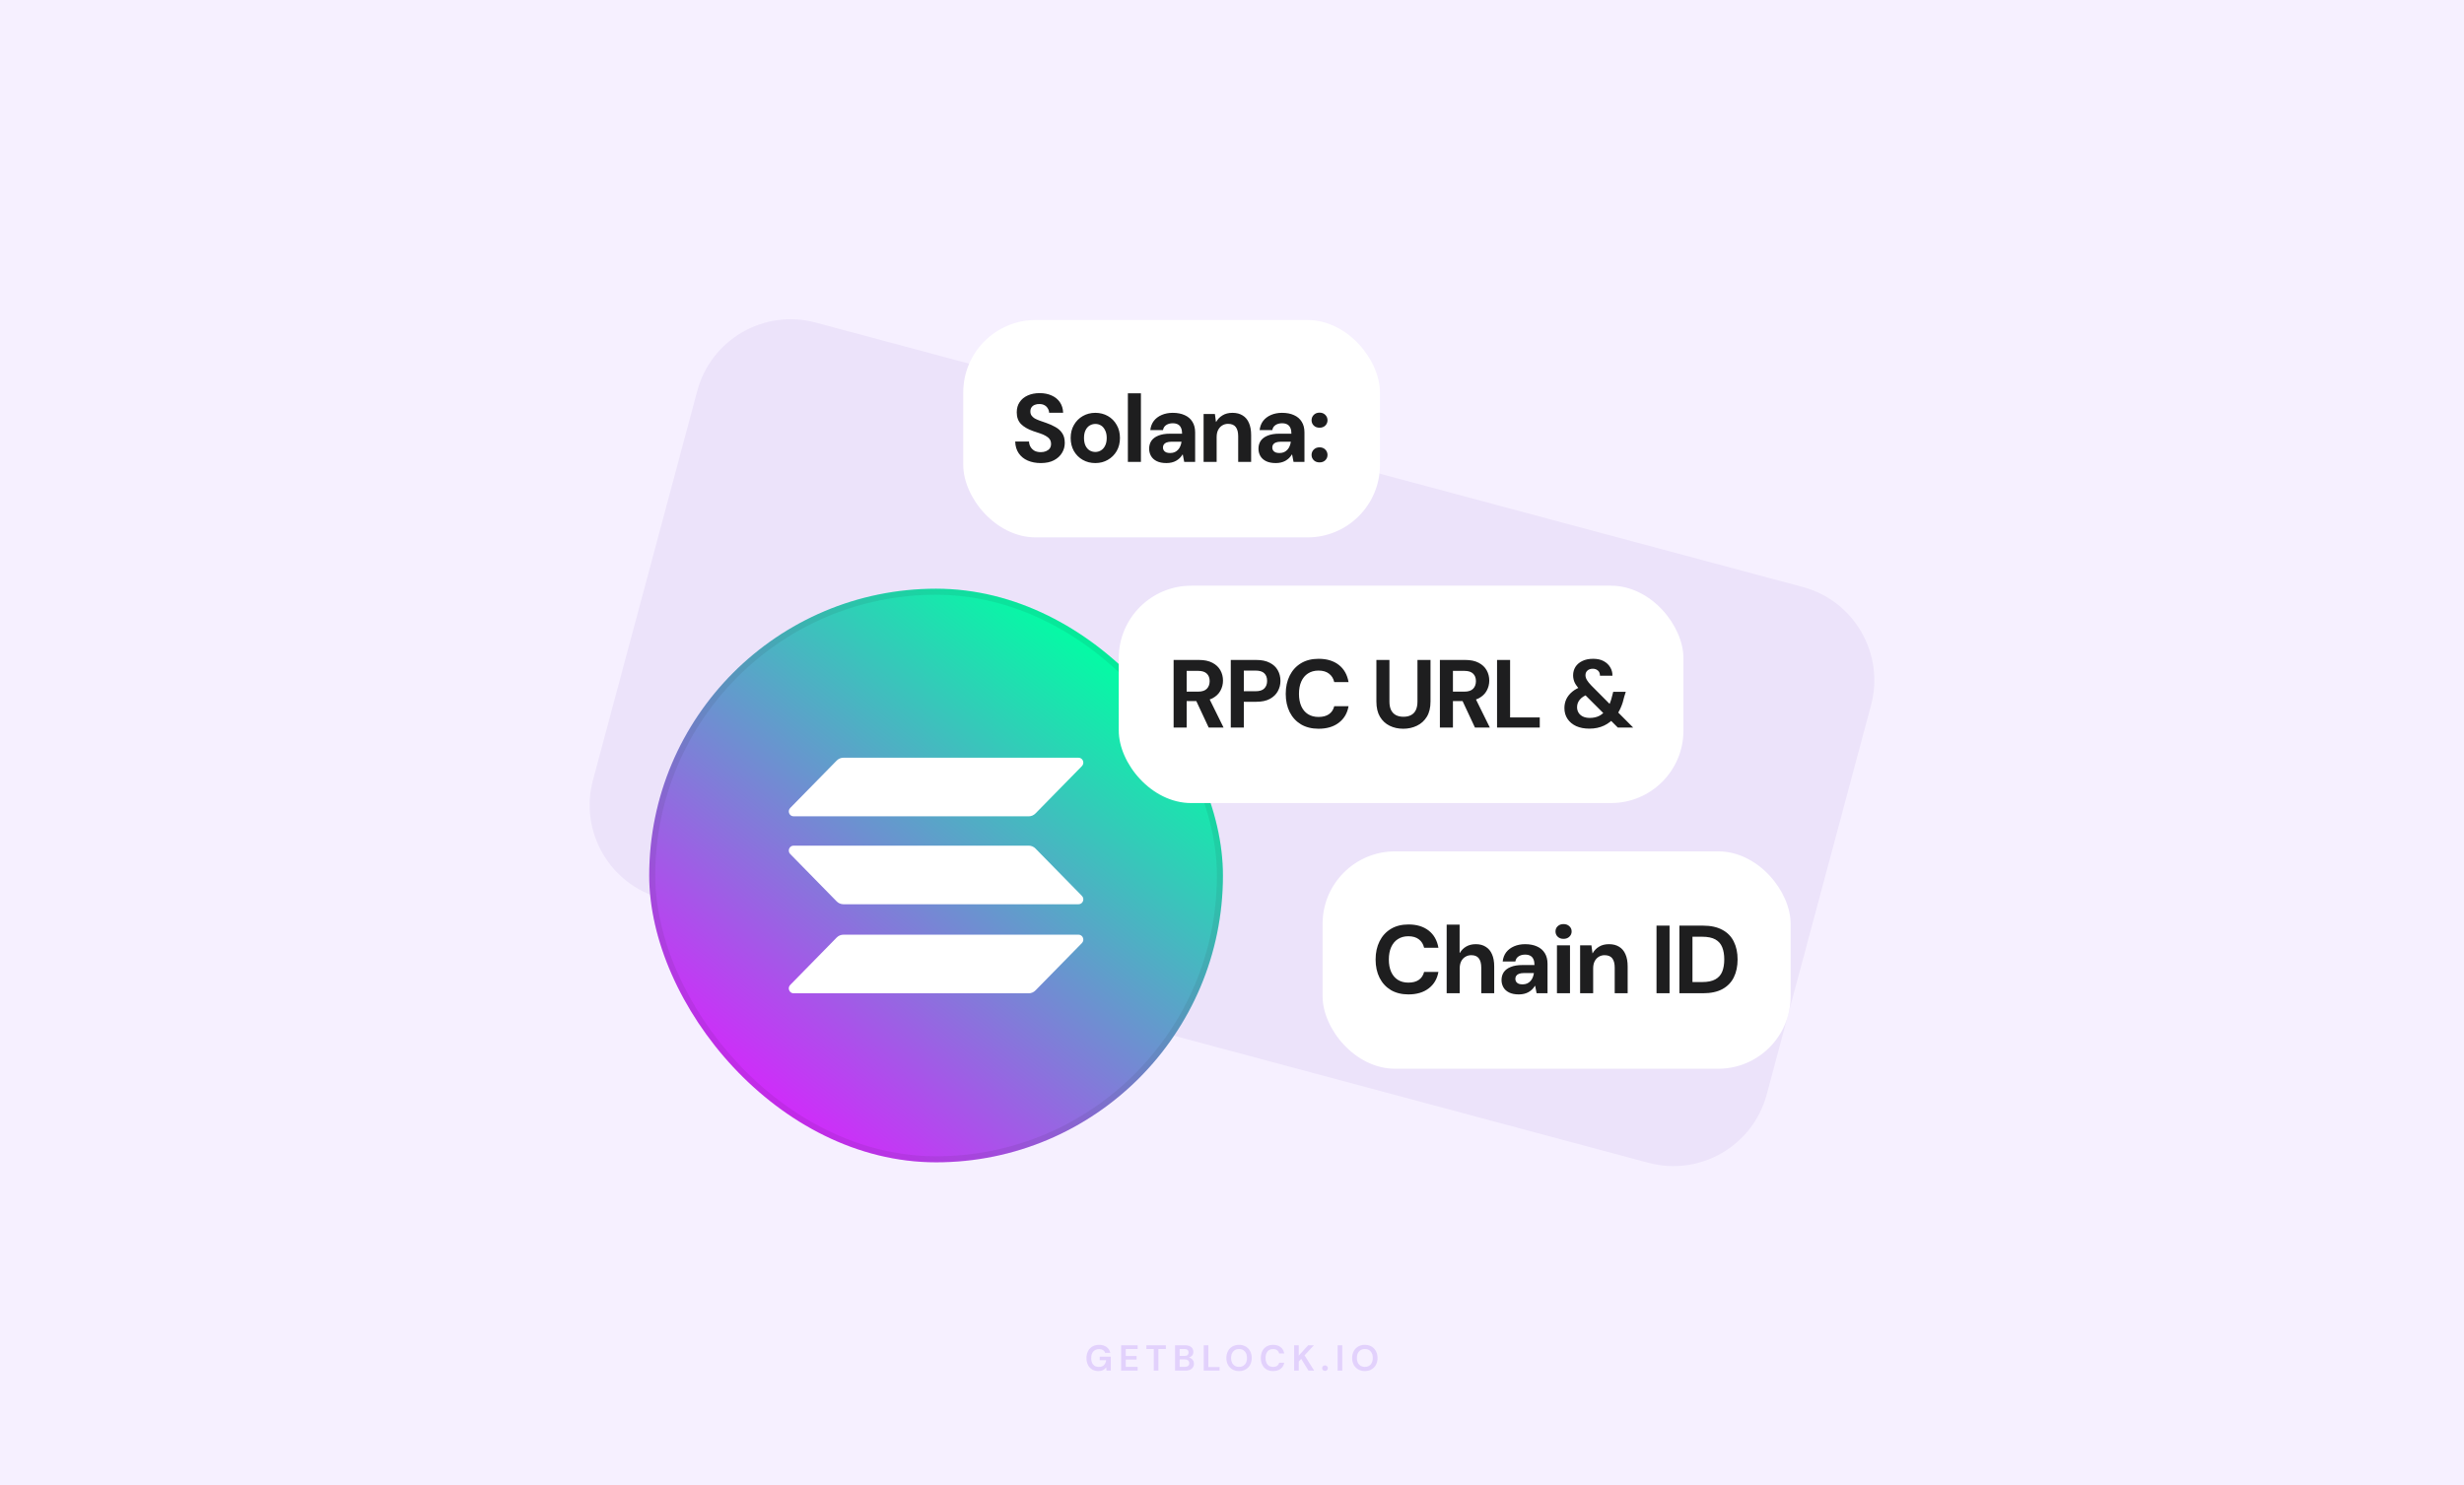
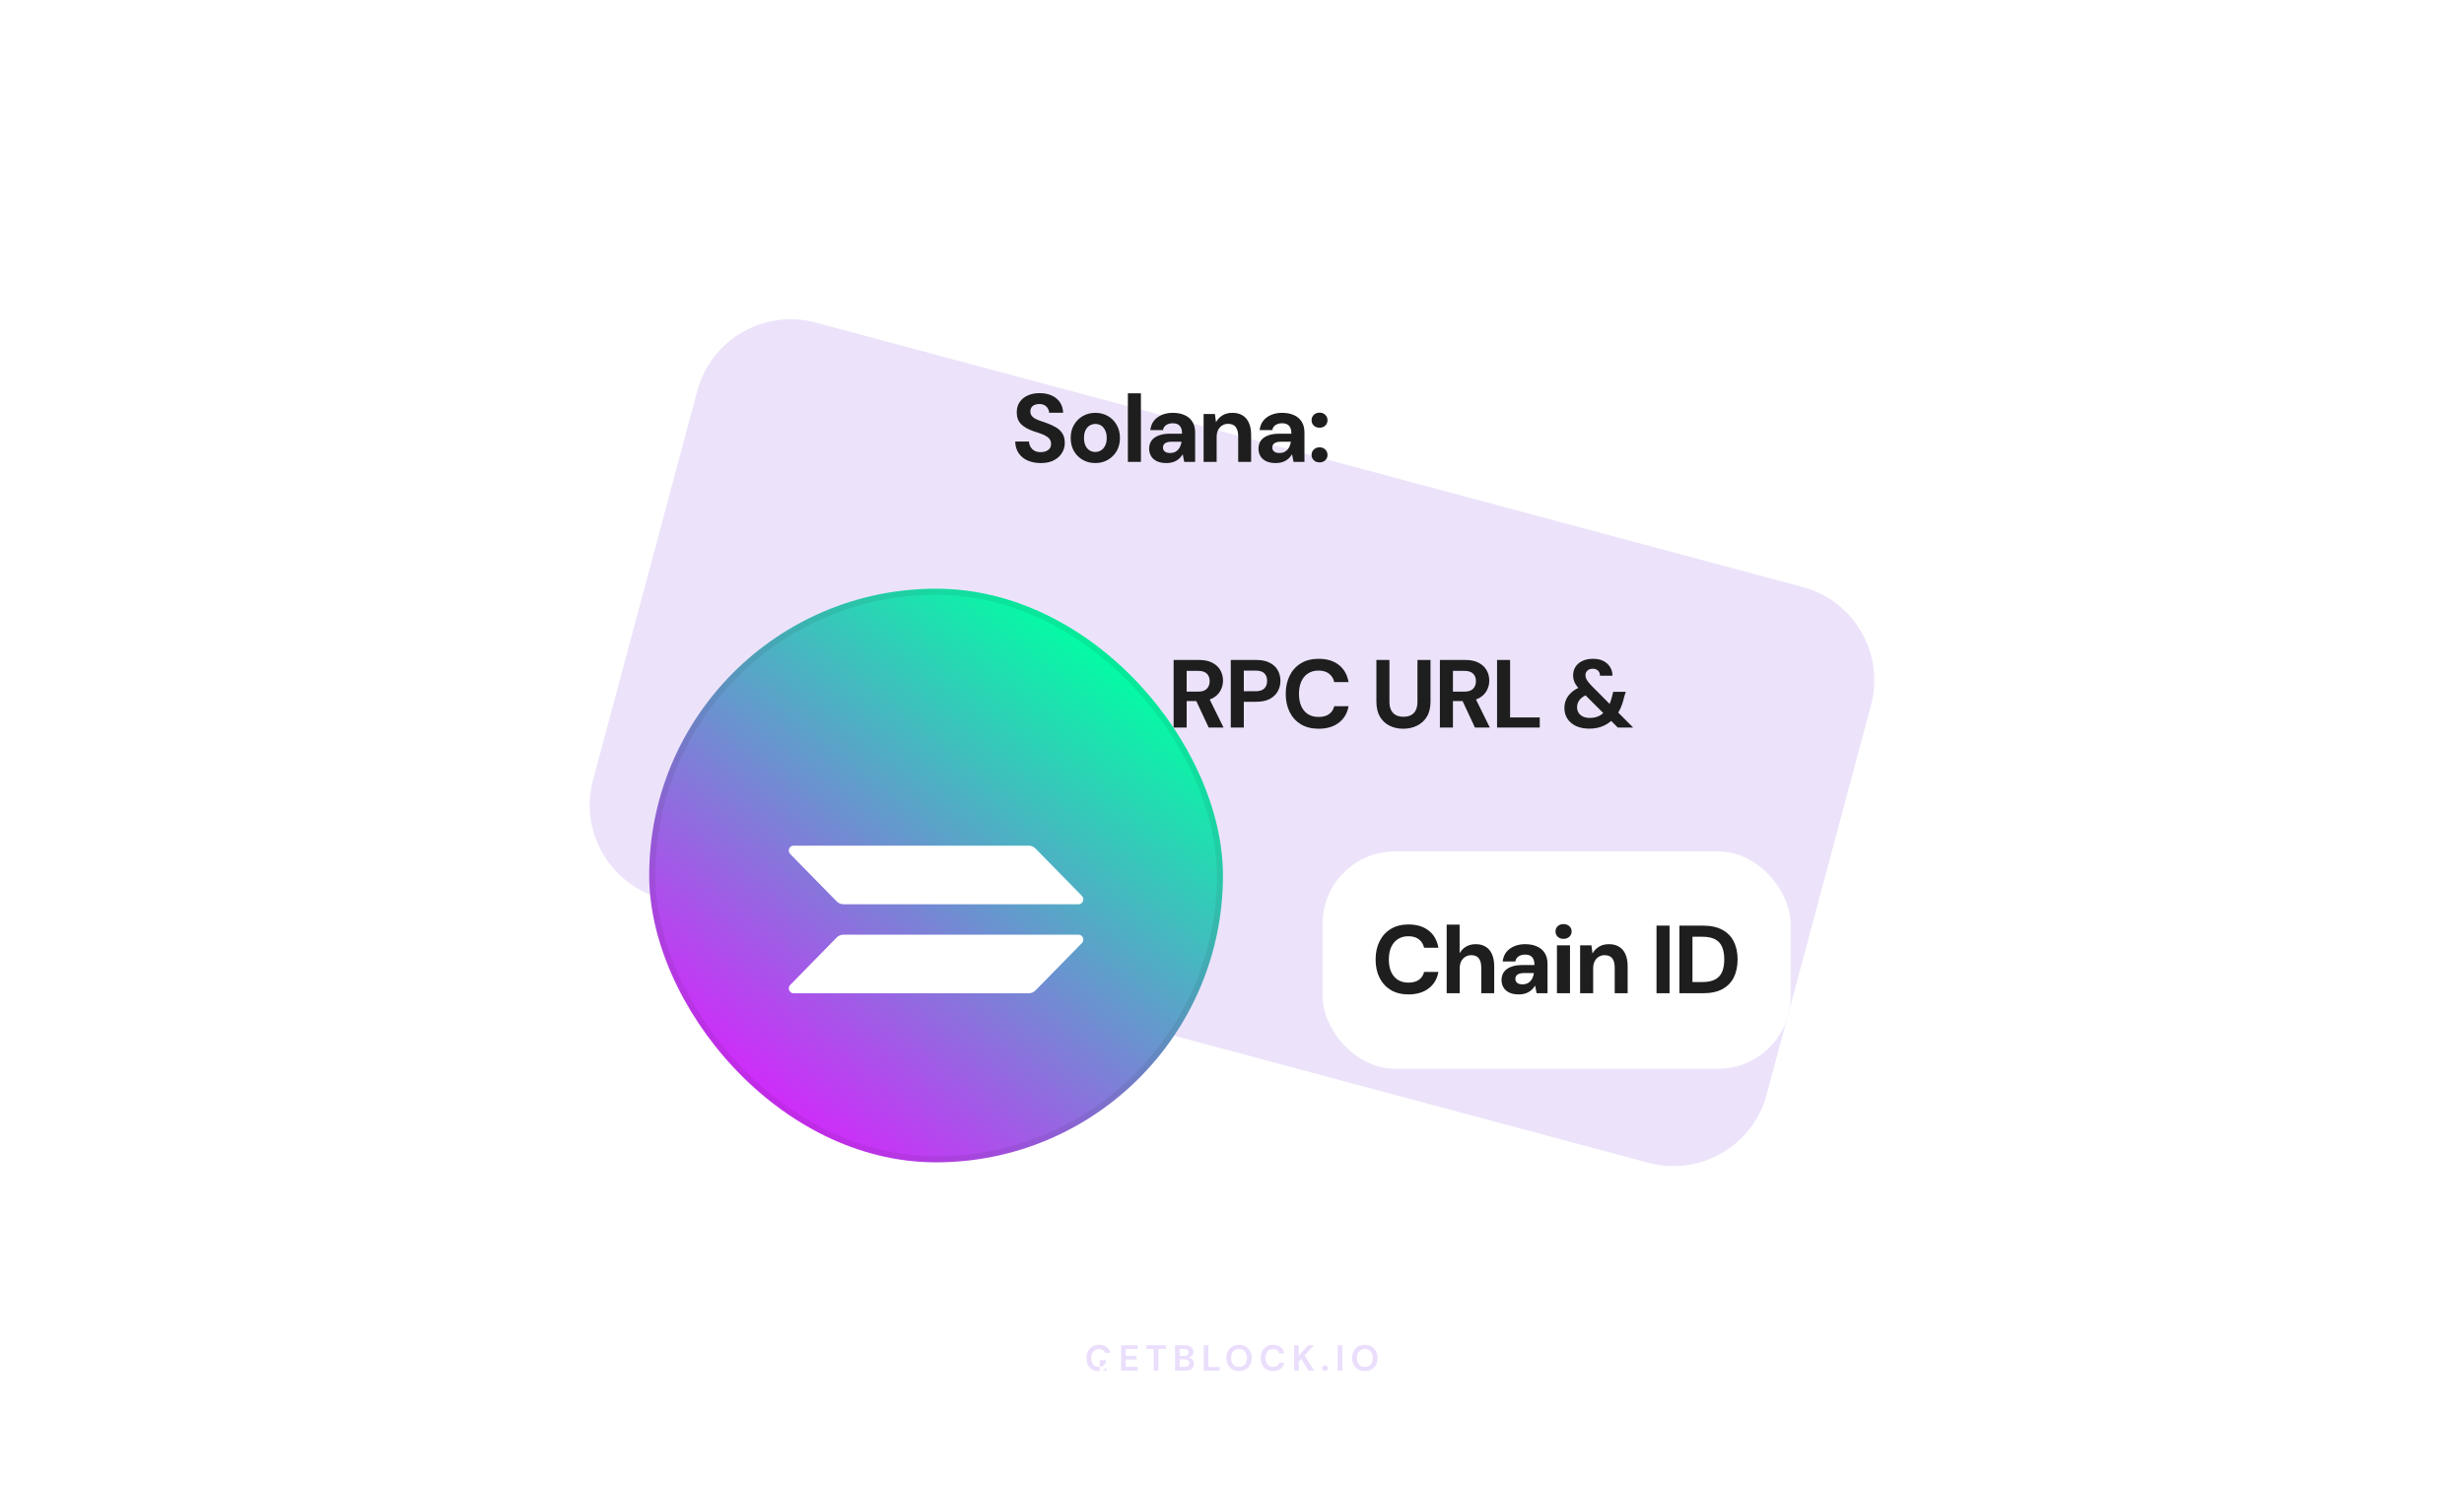
<svg xmlns="http://www.w3.org/2000/svg" width="816" height="492" viewBox="0 0 816 492" fill="none">
-   <rect width="816" height="492" fill="#F6F0FF" />
  <path d="M230.921 129.467C235.495 112.396 253.042 102.266 270.113 106.84L596.994 194.427C614.065 199.001 624.195 216.548 619.621 233.619L585.079 362.533C580.505 379.604 562.958 389.735 545.887 385.16L219.006 297.573C201.935 292.999 191.804 275.452 196.379 258.381L230.921 129.467Z" fill="#ECE3FA" />
-   <path opacity="0.16" d="M363.747 454.144C362.955 454.144 362.263 453.964 361.671 453.604C361.079 453.244 360.619 452.744 360.291 452.104C359.963 451.456 359.799 450.704 359.799 449.848C359.799 448.984 359.967 448.224 360.303 447.568C360.647 446.904 361.131 446.388 361.755 446.02C362.387 445.644 363.135 445.456 363.999 445.456C364.983 445.456 365.799 445.692 366.447 446.164C367.095 446.636 367.515 447.288 367.707 448.12H365.991C365.863 447.728 365.631 447.424 365.295 447.208C364.959 446.984 364.527 446.872 363.999 446.872C363.159 446.872 362.511 447.14 362.055 447.676C361.599 448.204 361.371 448.932 361.371 449.86C361.371 450.788 361.595 451.508 362.043 452.02C362.499 452.524 363.115 452.776 363.891 452.776C364.651 452.776 365.223 452.572 365.607 452.164C365.999 451.748 366.235 451.204 366.315 450.532H364.191V449.38H367.863V454H366.447L366.327 452.896C366.055 453.296 365.715 453.604 365.307 453.82C364.899 454.036 364.379 454.144 363.747 454.144ZM371.277 454V445.6H376.761V446.836H372.813V449.14H376.401V450.34H372.813V452.764H376.761V454H371.277ZM382.09 454V446.836H379.642V445.6H386.086V446.836H383.626V454H382.09ZM389.144 454V445.6H392.516C393.388 445.6 394.052 445.804 394.508 446.212C394.972 446.612 395.204 447.128 395.204 447.76C395.204 448.288 395.06 448.712 394.772 449.032C394.492 449.344 394.148 449.556 393.74 449.668C394.22 449.764 394.616 450.004 394.928 450.388C395.24 450.764 395.396 451.204 395.396 451.708C395.396 452.372 395.156 452.92 394.676 453.352C394.196 453.784 393.516 454 392.636 454H389.144ZM390.68 449.128H392.288C392.72 449.128 393.052 449.028 393.284 448.828C393.516 448.628 393.632 448.344 393.632 447.976C393.632 447.624 393.516 447.348 393.284 447.148C393.06 446.94 392.72 446.836 392.264 446.836H390.68V449.128ZM390.68 452.752H392.396C392.852 452.752 393.204 452.648 393.452 452.44C393.708 452.224 393.836 451.924 393.836 451.54C393.836 451.148 393.704 450.84 393.44 450.616C393.176 450.392 392.82 450.28 392.372 450.28H390.68V452.752ZM398.634 454V445.6H400.17V452.8H403.89V454H398.634ZM410.338 454.144C409.498 454.144 408.762 453.96 408.13 453.592C407.506 453.224 407.014 452.716 406.654 452.068C406.302 451.412 406.126 450.656 406.126 449.8C406.126 448.944 406.302 448.192 406.654 447.544C407.014 446.888 407.506 446.376 408.13 446.008C408.762 445.64 409.498 445.456 410.338 445.456C411.17 445.456 411.902 445.64 412.534 446.008C413.166 446.376 413.658 446.888 414.01 447.544C414.362 448.192 414.538 448.944 414.538 449.8C414.538 450.656 414.362 451.412 414.01 452.068C413.658 452.716 413.166 453.224 412.534 453.592C411.902 453.96 411.17 454.144 410.338 454.144ZM410.338 452.764C411.138 452.764 411.774 452.5 412.246 451.972C412.726 451.444 412.966 450.72 412.966 449.8C412.966 448.88 412.726 448.156 412.246 447.628C411.774 447.1 411.138 446.836 410.338 446.836C409.538 446.836 408.898 447.1 408.418 447.628C407.938 448.156 407.698 448.88 407.698 449.8C407.698 450.72 407.938 451.444 408.418 451.972C408.898 452.5 409.538 452.764 410.338 452.764ZM421.618 454.144C420.77 454.144 420.042 453.964 419.434 453.604C418.826 453.236 418.358 452.728 418.03 452.08C417.702 451.424 417.538 450.668 417.538 449.812C417.538 448.956 417.702 448.2 418.03 447.544C418.358 446.888 418.826 446.376 419.434 446.008C420.042 445.64 420.77 445.456 421.618 445.456C422.626 445.456 423.45 445.708 424.09 446.212C424.738 446.708 425.142 447.408 425.302 448.312H423.61C423.506 447.856 423.282 447.5 422.938 447.244C422.602 446.98 422.154 446.848 421.594 446.848C420.818 446.848 420.21 447.112 419.77 447.64C419.33 448.168 419.11 448.892 419.11 449.812C419.11 450.732 419.33 451.456 419.77 451.984C420.21 452.504 420.818 452.764 421.594 452.764C422.154 452.764 422.602 452.644 422.938 452.404C423.282 452.156 423.506 451.816 423.61 451.384H425.302C425.142 452.248 424.738 452.924 424.09 453.412C423.45 453.9 422.626 454.144 421.618 454.144ZM428.582 454V445.6H430.118V448.996L433.226 445.6H435.122L432.026 448.936L435.206 454H433.322L430.922 450.112L430.118 450.988V454H428.582ZM438.802 454.084C438.522 454.084 438.29 453.996 438.106 453.82C437.93 453.644 437.842 453.432 437.842 453.184C437.842 452.928 437.93 452.712 438.106 452.536C438.29 452.36 438.522 452.272 438.802 452.272C439.082 452.272 439.31 452.36 439.486 452.536C439.67 452.712 439.762 452.928 439.762 453.184C439.762 453.432 439.67 453.644 439.486 453.82C439.31 453.996 439.082 454.084 438.802 454.084ZM442.98 454V445.6H444.516V454H442.98ZM452 454.144C451.16 454.144 450.424 453.96 449.792 453.592C449.168 453.224 448.676 452.716 448.316 452.068C447.964 451.412 447.788 450.656 447.788 449.8C447.788 448.944 447.964 448.192 448.316 447.544C448.676 446.888 449.168 446.376 449.792 446.008C450.424 445.64 451.16 445.456 452 445.456C452.832 445.456 453.564 445.64 454.196 446.008C454.828 446.376 455.32 446.888 455.672 447.544C456.024 448.192 456.2 448.944 456.2 449.8C456.2 450.656 456.024 451.412 455.672 452.068C455.32 452.716 454.828 453.224 454.196 453.592C453.564 453.96 452.832 454.144 452 454.144ZM452 452.764C452.8 452.764 453.436 452.5 453.908 451.972C454.388 451.444 454.628 450.72 454.628 449.8C454.628 448.88 454.388 448.156 453.908 447.628C453.436 447.1 452.8 446.836 452 446.836C451.2 446.836 450.56 447.1 450.08 447.628C449.6 448.156 449.36 448.88 449.36 449.8C449.36 450.72 449.6 451.444 450.08 451.972C450.56 452.5 451.2 452.764 452 452.764Z" fill="#7A2FEB" />
+   <path opacity="0.16" d="M363.747 454.144C362.955 454.144 362.263 453.964 361.671 453.604C361.079 453.244 360.619 452.744 360.291 452.104C359.963 451.456 359.799 450.704 359.799 449.848C359.799 448.984 359.967 448.224 360.303 447.568C360.647 446.904 361.131 446.388 361.755 446.02C362.387 445.644 363.135 445.456 363.999 445.456C364.983 445.456 365.799 445.692 366.447 446.164C367.095 446.636 367.515 447.288 367.707 448.12H365.991C365.863 447.728 365.631 447.424 365.295 447.208C364.959 446.984 364.527 446.872 363.999 446.872C363.159 446.872 362.511 447.14 362.055 447.676C361.599 448.204 361.371 448.932 361.371 449.86C361.371 450.788 361.595 451.508 362.043 452.02C362.499 452.524 363.115 452.776 363.891 452.776C364.651 452.776 365.223 452.572 365.607 452.164C365.999 451.748 366.235 451.204 366.315 450.532H364.191V449.38V454H366.447L366.327 452.896C366.055 453.296 365.715 453.604 365.307 453.82C364.899 454.036 364.379 454.144 363.747 454.144ZM371.277 454V445.6H376.761V446.836H372.813V449.14H376.401V450.34H372.813V452.764H376.761V454H371.277ZM382.09 454V446.836H379.642V445.6H386.086V446.836H383.626V454H382.09ZM389.144 454V445.6H392.516C393.388 445.6 394.052 445.804 394.508 446.212C394.972 446.612 395.204 447.128 395.204 447.76C395.204 448.288 395.06 448.712 394.772 449.032C394.492 449.344 394.148 449.556 393.74 449.668C394.22 449.764 394.616 450.004 394.928 450.388C395.24 450.764 395.396 451.204 395.396 451.708C395.396 452.372 395.156 452.92 394.676 453.352C394.196 453.784 393.516 454 392.636 454H389.144ZM390.68 449.128H392.288C392.72 449.128 393.052 449.028 393.284 448.828C393.516 448.628 393.632 448.344 393.632 447.976C393.632 447.624 393.516 447.348 393.284 447.148C393.06 446.94 392.72 446.836 392.264 446.836H390.68V449.128ZM390.68 452.752H392.396C392.852 452.752 393.204 452.648 393.452 452.44C393.708 452.224 393.836 451.924 393.836 451.54C393.836 451.148 393.704 450.84 393.44 450.616C393.176 450.392 392.82 450.28 392.372 450.28H390.68V452.752ZM398.634 454V445.6H400.17V452.8H403.89V454H398.634ZM410.338 454.144C409.498 454.144 408.762 453.96 408.13 453.592C407.506 453.224 407.014 452.716 406.654 452.068C406.302 451.412 406.126 450.656 406.126 449.8C406.126 448.944 406.302 448.192 406.654 447.544C407.014 446.888 407.506 446.376 408.13 446.008C408.762 445.64 409.498 445.456 410.338 445.456C411.17 445.456 411.902 445.64 412.534 446.008C413.166 446.376 413.658 446.888 414.01 447.544C414.362 448.192 414.538 448.944 414.538 449.8C414.538 450.656 414.362 451.412 414.01 452.068C413.658 452.716 413.166 453.224 412.534 453.592C411.902 453.96 411.17 454.144 410.338 454.144ZM410.338 452.764C411.138 452.764 411.774 452.5 412.246 451.972C412.726 451.444 412.966 450.72 412.966 449.8C412.966 448.88 412.726 448.156 412.246 447.628C411.774 447.1 411.138 446.836 410.338 446.836C409.538 446.836 408.898 447.1 408.418 447.628C407.938 448.156 407.698 448.88 407.698 449.8C407.698 450.72 407.938 451.444 408.418 451.972C408.898 452.5 409.538 452.764 410.338 452.764ZM421.618 454.144C420.77 454.144 420.042 453.964 419.434 453.604C418.826 453.236 418.358 452.728 418.03 452.08C417.702 451.424 417.538 450.668 417.538 449.812C417.538 448.956 417.702 448.2 418.03 447.544C418.358 446.888 418.826 446.376 419.434 446.008C420.042 445.64 420.77 445.456 421.618 445.456C422.626 445.456 423.45 445.708 424.09 446.212C424.738 446.708 425.142 447.408 425.302 448.312H423.61C423.506 447.856 423.282 447.5 422.938 447.244C422.602 446.98 422.154 446.848 421.594 446.848C420.818 446.848 420.21 447.112 419.77 447.64C419.33 448.168 419.11 448.892 419.11 449.812C419.11 450.732 419.33 451.456 419.77 451.984C420.21 452.504 420.818 452.764 421.594 452.764C422.154 452.764 422.602 452.644 422.938 452.404C423.282 452.156 423.506 451.816 423.61 451.384H425.302C425.142 452.248 424.738 452.924 424.09 453.412C423.45 453.9 422.626 454.144 421.618 454.144ZM428.582 454V445.6H430.118V448.996L433.226 445.6H435.122L432.026 448.936L435.206 454H433.322L430.922 450.112L430.118 450.988V454H428.582ZM438.802 454.084C438.522 454.084 438.29 453.996 438.106 453.82C437.93 453.644 437.842 453.432 437.842 453.184C437.842 452.928 437.93 452.712 438.106 452.536C438.29 452.36 438.522 452.272 438.802 452.272C439.082 452.272 439.31 452.36 439.486 452.536C439.67 452.712 439.762 452.928 439.762 453.184C439.762 453.432 439.67 453.644 439.486 453.82C439.31 453.996 439.082 454.084 438.802 454.084ZM442.98 454V445.6H444.516V454H442.98ZM452 454.144C451.16 454.144 450.424 453.96 449.792 453.592C449.168 453.224 448.676 452.716 448.316 452.068C447.964 451.412 447.788 450.656 447.788 449.8C447.788 448.944 447.964 448.192 448.316 447.544C448.676 446.888 449.168 446.376 449.792 446.008C450.424 445.64 451.16 445.456 452 445.456C452.832 445.456 453.564 445.64 454.196 446.008C454.828 446.376 455.32 446.888 455.672 447.544C456.024 448.192 456.2 448.944 456.2 449.8C456.2 450.656 456.024 451.412 455.672 452.068C455.32 452.716 454.828 453.224 454.196 453.592C453.564 453.96 452.832 454.144 452 454.144ZM452 452.764C452.8 452.764 453.436 452.5 453.908 451.972C454.388 451.444 454.628 450.72 454.628 449.8C454.628 448.88 454.388 448.156 453.908 447.628C453.436 447.1 452.8 446.836 452 446.836C451.2 446.836 450.56 447.1 450.08 447.628C449.6 448.156 449.36 448.88 449.36 449.8C449.36 450.72 449.6 451.444 450.08 451.972C450.56 452.5 451.2 452.764 452 452.764Z" fill="#7A2FEB" />
  <rect x="215" y="195" width="190" height="190" rx="95" fill="url(#paint0_linear_2938_500)" />
  <rect x="216" y="196" width="188" height="188" rx="94" stroke="#1E1E1F" stroke-opacity="0.08" stroke-width="2" />
  <path d="M277.078 310.552C277.675 309.943 278.484 309.601 279.328 309.601H357.172C358.59 309.601 359.3 311.352 358.297 312.375L342.915 328.065C342.318 328.674 341.509 329.016 340.665 329.016H262.821C261.403 329.016 260.693 327.266 261.696 326.242L277.078 310.552Z" fill="white" />
-   <path d="M277.078 251.935C277.675 251.326 278.484 250.984 279.328 250.984H357.172C358.59 250.984 359.3 252.734 358.297 253.758L342.915 269.448C342.318 270.057 341.509 270.398 340.665 270.398H262.821C261.403 270.398 260.693 268.648 261.696 267.625L277.078 251.935Z" fill="white" />
  <path d="M342.915 281.056C342.318 280.448 341.509 280.106 340.665 280.106H262.821C261.403 280.106 260.693 281.856 261.696 282.879L277.078 298.57C277.675 299.178 278.484 299.52 279.328 299.52H357.172C358.59 299.52 359.3 297.77 358.297 296.746L342.915 281.056Z" fill="white" />
-   <rect x="319" y="106" width="138" height="72" rx="24" fill="white" />
  <path d="M344.684 153.384C343.063 153.384 341.612 153.107 340.332 152.552C339.074 151.997 338.082 151.187 337.356 150.12C336.631 149.053 336.247 147.763 336.204 146.248H340.78C340.802 146.909 340.972 147.507 341.292 148.04C341.612 148.573 342.05 149 342.604 149.32C343.18 149.619 343.874 149.768 344.684 149.768C345.346 149.768 345.922 149.661 346.412 149.448C346.924 149.235 347.33 148.936 347.628 148.552C347.927 148.147 348.076 147.645 348.076 147.048C348.076 146.408 347.916 145.875 347.596 145.448C347.276 145.021 346.839 144.659 346.284 144.36C345.73 144.04 345.09 143.763 344.364 143.528C343.66 143.293 342.924 143.048 342.156 142.792C340.386 142.173 339.031 141.384 338.092 140.424C337.175 139.464 336.716 138.184 336.716 136.584C336.716 135.261 337.036 134.131 337.676 133.192C338.316 132.232 339.212 131.496 340.364 130.984C341.516 130.472 342.828 130.216 344.3 130.216C345.815 130.216 347.148 130.483 348.3 131.016C349.452 131.528 350.359 132.275 351.02 133.256C351.682 134.237 352.034 135.389 352.076 136.712H347.436C347.415 136.179 347.266 135.699 346.988 135.272C346.732 134.824 346.37 134.472 345.9 134.216C345.431 133.96 344.876 133.832 344.236 133.832C343.682 133.811 343.17 133.896 342.7 134.088C342.252 134.259 341.89 134.536 341.612 134.92C341.356 135.283 341.228 135.741 341.228 136.296C341.228 136.829 341.356 137.277 341.612 137.64C341.868 138.003 342.22 138.323 342.668 138.6C343.138 138.856 343.692 139.101 344.332 139.336C344.972 139.571 345.676 139.816 346.444 140.072C347.575 140.456 348.599 140.915 349.516 141.448C350.455 141.96 351.202 142.632 351.756 143.464C352.332 144.296 352.62 145.384 352.62 146.728C352.62 147.923 352.311 149.021 351.692 150.024C351.095 151.027 350.21 151.837 349.036 152.456C347.863 153.075 346.412 153.384 344.684 153.384ZM362.734 153.384C361.198 153.384 359.811 153.032 358.574 152.328C357.337 151.624 356.355 150.643 355.63 149.384C354.926 148.125 354.574 146.685 354.574 145.064C354.574 143.421 354.937 141.981 355.662 140.744C356.387 139.485 357.369 138.504 358.606 137.8C359.843 137.096 361.219 136.744 362.734 136.744C364.27 136.744 365.657 137.096 366.894 137.8C368.131 138.504 369.102 139.485 369.806 140.744C370.531 141.981 370.894 143.421 370.894 145.064C370.894 146.707 370.531 148.157 369.806 149.416C369.081 150.653 368.099 151.624 366.862 152.328C365.646 153.032 364.27 153.384 362.734 153.384ZM362.734 149.704C363.417 149.704 364.035 149.533 364.59 149.192C365.166 148.851 365.625 148.339 365.966 147.656C366.329 146.952 366.51 146.088 366.51 145.064C366.51 144.04 366.329 143.187 365.966 142.504C365.625 141.8 365.177 141.277 364.622 140.936C364.067 140.595 363.449 140.424 362.766 140.424C362.083 140.424 361.454 140.595 360.878 140.936C360.302 141.277 359.843 141.8 359.502 142.504C359.161 143.187 358.99 144.04 358.99 145.064C358.99 146.088 359.161 146.952 359.502 147.656C359.843 148.339 360.291 148.851 360.846 149.192C361.422 149.533 362.051 149.704 362.734 149.704ZM373.517 153V130.28H377.837V153H373.517ZM386.289 153.384C384.988 153.384 383.911 153.171 383.057 152.744C382.204 152.317 381.575 151.741 381.169 151.016C380.764 150.291 380.561 149.491 380.561 148.616C380.561 147.635 380.807 146.771 381.297 146.024C381.809 145.277 382.577 144.701 383.601 144.296C384.625 143.869 385.916 143.656 387.473 143.656H391.473C391.473 142.867 391.356 142.227 391.121 141.736C390.908 141.224 390.567 140.84 390.097 140.584C389.649 140.328 389.073 140.2 388.369 140.2C387.537 140.2 386.823 140.392 386.225 140.776C385.649 141.139 385.287 141.704 385.137 142.472H380.945C381.073 141.299 381.457 140.285 382.097 139.432C382.759 138.579 383.633 137.917 384.721 137.448C385.809 136.979 387.025 136.744 388.369 136.744C389.905 136.744 391.228 137 392.337 137.512C393.447 138.003 394.3 138.739 394.897 139.72C395.495 140.68 395.793 141.853 395.793 143.24V153H392.177L391.697 150.536H391.633C391.356 150.984 391.036 151.389 390.673 151.752C390.311 152.093 389.905 152.392 389.457 152.648C389.031 152.883 388.551 153.064 388.017 153.192C387.484 153.32 386.908 153.384 386.289 153.384ZM387.505 150.056C388.081 150.056 388.593 149.96 389.041 149.768C389.489 149.555 389.863 149.277 390.161 148.936C390.481 148.595 390.727 148.2 390.897 147.752C391.089 147.283 391.217 146.803 391.281 146.312H387.953C387.292 146.312 386.748 146.397 386.321 146.568C385.916 146.717 385.617 146.941 385.425 147.24C385.233 147.517 385.137 147.848 385.137 148.232C385.137 148.616 385.233 148.947 385.425 149.224C385.617 149.501 385.895 149.715 386.257 149.864C386.62 149.992 387.036 150.056 387.505 150.056ZM398.594 153V137.128H402.338L402.69 139.752H402.754C403.266 138.835 403.97 138.109 404.866 137.576C405.762 137.021 406.861 136.744 408.162 136.744C409.485 136.744 410.605 137.032 411.522 137.608C412.439 138.163 413.133 138.984 413.602 140.072C414.093 141.16 414.338 142.504 414.338 144.104V153H410.05V144.488C410.05 143.165 409.783 142.152 409.25 141.448C408.717 140.744 407.863 140.392 406.69 140.392C405.965 140.392 405.314 140.573 404.738 140.936C404.183 141.277 403.735 141.779 403.394 142.44C403.074 143.08 402.914 143.869 402.914 144.808V153H398.594ZM422.493 153.384C421.192 153.384 420.114 153.171 419.261 152.744C418.408 152.317 417.778 151.741 417.373 151.016C416.968 150.291 416.765 149.491 416.765 148.616C416.765 147.635 417.01 146.771 417.501 146.024C418.013 145.277 418.781 144.701 419.805 144.296C420.829 143.869 422.12 143.656 423.677 143.656H427.677C427.677 142.867 427.56 142.227 427.325 141.736C427.112 141.224 426.77 140.84 426.301 140.584C425.853 140.328 425.277 140.2 424.573 140.2C423.741 140.2 423.026 140.392 422.429 140.776C421.853 141.139 421.49 141.704 421.341 142.472H417.149C417.277 141.299 417.661 140.285 418.301 139.432C418.962 138.579 419.837 137.917 420.925 137.448C422.013 136.979 423.229 136.744 424.573 136.744C426.109 136.744 427.432 137 428.541 137.512C429.65 138.003 430.504 138.739 431.101 139.72C431.698 140.68 431.997 141.853 431.997 143.24V153H428.381L427.901 150.536H427.837C427.56 150.984 427.24 151.389 426.877 151.752C426.514 152.093 426.109 152.392 425.661 152.648C425.234 152.883 424.754 153.064 424.221 153.192C423.688 153.32 423.112 153.384 422.493 153.384ZM423.709 150.056C424.285 150.056 424.797 149.96 425.245 149.768C425.693 149.555 426.066 149.277 426.365 148.936C426.685 148.595 426.93 148.2 427.101 147.752C427.293 147.283 427.421 146.803 427.485 146.312H424.157C423.496 146.312 422.952 146.397 422.525 146.568C422.12 146.717 421.821 146.941 421.629 147.24C421.437 147.517 421.341 147.848 421.341 148.232C421.341 148.616 421.437 148.947 421.629 149.224C421.821 149.501 422.098 149.715 422.461 149.864C422.824 149.992 423.24 150.056 423.709 150.056ZM437.006 153.16C436.216 153.16 435.576 152.925 435.086 152.456C434.595 151.965 434.35 151.379 434.35 150.696C434.35 149.992 434.595 149.395 435.086 148.904C435.576 148.413 436.216 148.168 437.006 148.168C437.774 148.168 438.403 148.413 438.894 148.904C439.384 149.395 439.63 149.992 439.63 150.696C439.63 151.379 439.384 151.965 438.894 152.456C438.403 152.925 437.774 153.16 437.006 153.16ZM437.006 141.672C436.216 141.672 435.576 141.437 435.086 140.968C434.595 140.477 434.35 139.891 434.35 139.208C434.35 138.504 434.595 137.907 435.086 137.416C435.576 136.925 436.216 136.68 437.006 136.68C437.774 136.68 438.403 136.925 438.894 137.416C439.384 137.907 439.63 138.504 439.63 139.208C439.63 139.891 439.384 140.477 438.894 140.968C438.403 141.437 437.774 141.672 437.006 141.672Z" fill="#1E1E1F" />
  <rect x="438" y="282" width="155" height="72" rx="24" fill="white" />
  <path d="M466.436 329.384C464.196 329.384 462.255 328.904 460.612 327.944C458.991 326.963 457.743 325.608 456.868 323.88C455.994 322.131 455.556 320.115 455.556 317.832C455.556 315.549 455.994 313.533 456.868 311.784C457.743 310.035 458.991 308.669 460.612 307.688C462.234 306.707 464.175 306.216 466.436 306.216C469.167 306.216 471.396 306.888 473.124 308.232C474.852 309.576 475.93 311.475 476.356 313.928H471.62C471.343 312.733 470.767 311.805 469.892 311.144C469.018 310.461 467.855 310.12 466.404 310.12C465.06 310.12 463.898 310.44 462.916 311.08C461.956 311.699 461.22 312.584 460.708 313.736C460.196 314.888 459.94 316.253 459.94 317.832C459.94 319.411 460.196 320.776 460.708 321.928C461.22 323.059 461.956 323.933 462.916 324.552C463.898 325.171 465.06 325.48 466.404 325.48C467.855 325.48 469.018 325.171 469.892 324.552C470.767 323.933 471.343 323.059 471.62 321.928H476.356C475.951 324.253 474.874 326.077 473.124 327.4C471.396 328.723 469.167 329.384 466.436 329.384ZM479.091 329V306.28H483.379V315.656H483.443C483.977 314.739 484.691 314.024 485.587 313.512C486.483 313 487.539 312.744 488.755 312.744C490.035 312.744 491.123 313.032 492.019 313.608C492.937 314.163 493.63 314.984 494.099 316.072C494.59 317.16 494.835 318.504 494.835 320.104V329H490.547V320.488C490.547 319.165 490.281 318.152 489.747 317.448C489.235 316.744 488.403 316.392 487.251 316.392C486.505 316.392 485.843 316.573 485.267 316.936C484.691 317.277 484.233 317.779 483.891 318.44C483.571 319.08 483.411 319.869 483.411 320.808V329H479.091ZM502.988 329.384C501.687 329.384 500.609 329.171 499.756 328.744C498.903 328.317 498.273 327.741 497.868 327.016C497.463 326.291 497.26 325.491 497.26 324.616C497.26 323.635 497.505 322.771 497.996 322.024C498.508 321.277 499.276 320.701 500.3 320.296C501.324 319.869 502.615 319.656 504.172 319.656H508.172C508.172 318.867 508.055 318.227 507.82 317.736C507.607 317.224 507.265 316.84 506.796 316.584C506.348 316.328 505.772 316.2 505.068 316.2C504.236 316.2 503.521 316.392 502.924 316.776C502.348 317.139 501.985 317.704 501.836 318.472H497.644C497.772 317.299 498.156 316.285 498.796 315.432C499.457 314.579 500.332 313.917 501.42 313.448C502.508 312.979 503.724 312.744 505.068 312.744C506.604 312.744 507.927 313 509.036 313.512C510.145 314.003 510.999 314.739 511.596 315.72C512.193 316.68 512.492 317.853 512.492 319.24V329H508.876L508.396 326.536H508.332C508.055 326.984 507.735 327.389 507.372 327.752C507.009 328.093 506.604 328.392 506.156 328.648C505.729 328.883 505.249 329.064 504.716 329.192C504.183 329.32 503.607 329.384 502.988 329.384ZM504.204 326.056C504.78 326.056 505.292 325.96 505.74 325.768C506.188 325.555 506.561 325.277 506.86 324.936C507.18 324.595 507.425 324.2 507.596 323.752C507.788 323.283 507.916 322.803 507.98 322.312H504.652C503.991 322.312 503.447 322.397 503.02 322.568C502.615 322.717 502.316 322.941 502.124 323.24C501.932 323.517 501.836 323.848 501.836 324.232C501.836 324.616 501.932 324.947 502.124 325.224C502.316 325.501 502.593 325.715 502.956 325.864C503.319 325.992 503.735 326.056 504.204 326.056ZM515.613 329V313.128H519.933V329H515.613ZM517.789 310.984C516.999 310.984 516.359 310.749 515.869 310.28C515.378 309.811 515.133 309.224 515.133 308.52C515.133 307.816 515.378 307.24 515.869 306.792C516.359 306.323 516.999 306.088 517.789 306.088C518.578 306.088 519.218 306.323 519.709 306.792C520.221 307.24 520.477 307.816 520.477 308.52C520.477 309.224 520.221 309.811 519.709 310.28C519.218 310.749 518.578 310.984 517.789 310.984ZM523.285 329V313.128H527.029L527.381 315.752H527.445C527.957 314.835 528.661 314.109 529.557 313.576C530.453 313.021 531.552 312.744 532.853 312.744C534.176 312.744 535.296 313.032 536.213 313.608C537.131 314.163 537.824 314.984 538.293 316.072C538.784 317.16 539.029 318.504 539.029 320.104V329H534.741V320.488C534.741 319.165 534.475 318.152 533.941 317.448C533.408 316.744 532.555 316.392 531.381 316.392C530.656 316.392 530.005 316.573 529.429 316.936C528.875 317.277 528.427 317.779 528.085 318.44C527.765 319.08 527.605 319.869 527.605 320.808V329H523.285ZM548.586 329V306.6H552.906V329H548.586ZM556.172 329V306.6H563.948C566.551 306.6 568.705 307.069 570.412 308.008C572.119 308.925 573.377 310.227 574.188 311.912C575.02 313.576 575.436 315.539 575.436 317.8C575.436 320.061 575.02 322.035 574.188 323.72C573.377 325.384 572.119 326.685 570.412 327.624C568.727 328.541 566.572 329 563.948 329H556.172ZM560.492 325.288H563.724C565.559 325.288 567.009 324.989 568.076 324.392C569.143 323.795 569.9 322.941 570.348 321.832C570.796 320.701 571.02 319.357 571.02 317.8C571.02 316.221 570.796 314.877 570.348 313.768C569.9 312.637 569.143 311.773 568.076 311.176C567.009 310.579 565.559 310.28 563.724 310.28H560.492V325.288Z" fill="#1E1E1F" />
-   <rect x="370.5" y="194" width="187" height="72" rx="24" fill="white" />
  <path d="M388.666 241V218.6H397.05C398.842 218.6 400.324 218.909 401.498 219.528C402.692 220.147 403.578 220.979 404.154 222.024C404.73 223.048 405.018 224.189 405.018 225.448C405.018 226.643 404.73 227.763 404.154 228.808C403.599 229.832 402.724 230.664 401.53 231.304C400.356 231.923 398.842 232.232 396.986 232.232H392.986V241H388.666ZM400.282 241L395.674 231.144H400.346L405.21 241H400.282ZM392.986 229.096H396.762C398.084 229.096 399.055 228.776 399.674 228.136C400.292 227.496 400.602 226.653 400.602 225.608C400.602 224.563 400.292 223.741 399.674 223.144C399.055 222.525 398.084 222.216 396.762 222.216H392.986V229.096ZM407.596 241V218.6H416.012C417.825 218.6 419.318 218.909 420.492 219.528C421.686 220.125 422.572 220.947 423.148 221.992C423.745 223.037 424.044 224.221 424.044 225.544C424.044 226.76 423.756 227.891 423.18 228.936C422.625 229.981 421.75 230.835 420.556 231.496C419.382 232.136 417.868 232.456 416.012 232.456H411.916V241H407.596ZM411.916 228.968H415.756C417.121 228.968 418.102 228.659 418.7 228.04C419.318 227.421 419.628 226.589 419.628 225.544C419.628 224.456 419.318 223.613 418.7 223.016C418.102 222.419 417.121 222.12 415.756 222.12H411.916V228.968ZM436.675 241.384C434.435 241.384 432.494 240.904 430.851 239.944C429.23 238.963 427.982 237.608 427.107 235.88C426.232 234.131 425.795 232.115 425.795 229.832C425.795 227.549 426.232 225.533 427.107 223.784C427.982 222.035 429.23 220.669 430.851 219.688C432.472 218.707 434.414 218.216 436.675 218.216C439.406 218.216 441.635 218.888 443.363 220.232C445.091 221.576 446.168 223.475 446.595 225.928H441.859C441.582 224.733 441.006 223.805 440.131 223.144C439.256 222.461 438.094 222.12 436.643 222.12C435.299 222.12 434.136 222.44 433.155 223.08C432.195 223.699 431.459 224.584 430.947 225.736C430.435 226.888 430.179 228.253 430.179 229.832C430.179 231.411 430.435 232.776 430.947 233.928C431.459 235.059 432.195 235.933 433.155 236.552C434.136 237.171 435.299 237.48 436.643 237.48C438.094 237.48 439.256 237.171 440.131 236.552C441.006 235.933 441.582 235.059 441.859 233.928H446.595C446.19 236.253 445.112 238.077 443.363 239.4C441.635 240.723 439.406 241.384 436.675 241.384ZM464.715 241.384C463.051 241.384 461.547 241.053 460.203 240.392C458.859 239.731 457.793 238.739 457.003 237.416C456.214 236.093 455.819 234.408 455.819 232.36V218.6H460.139V232.392C460.139 233.501 460.321 234.44 460.683 235.208C461.067 235.955 461.601 236.509 462.283 236.872C462.987 237.235 463.819 237.416 464.779 237.416C465.761 237.416 466.593 237.235 467.275 236.872C467.979 236.509 468.513 235.955 468.875 235.208C469.238 234.44 469.419 233.501 469.419 232.392V218.6H473.739V232.36C473.739 234.408 473.334 236.093 472.523 237.416C471.713 238.739 470.614 239.731 469.227 240.392C467.862 241.053 466.358 241.384 464.715 241.384ZM476.847 241V218.6H485.231C487.023 218.6 488.506 218.909 489.679 219.528C490.874 220.147 491.759 220.979 492.335 222.024C492.911 223.048 493.199 224.189 493.199 225.448C493.199 226.643 492.911 227.763 492.335 228.808C491.78 229.832 490.906 230.664 489.711 231.304C488.538 231.923 487.023 232.232 485.167 232.232H481.167V241H476.847ZM488.463 241L483.855 231.144H488.527L493.391 241H488.463ZM481.167 229.096H484.943C486.266 229.096 487.236 228.776 487.855 228.136C488.474 227.496 488.783 226.653 488.783 225.608C488.783 224.563 488.474 223.741 487.855 223.144C487.236 222.525 486.266 222.216 484.943 222.216H481.167V229.096ZM495.777 241V218.6H500.097V237.64H509.921V241H495.777ZM535.78 241L523.62 228.872C522.639 227.891 521.945 227.005 521.54 226.216C521.156 225.405 520.964 224.563 520.964 223.688C520.964 222.664 521.22 221.736 521.732 220.904C522.265 220.072 523.023 219.421 524.004 218.952C524.985 218.461 526.18 218.216 527.588 218.216C528.975 218.216 530.137 218.472 531.076 218.984C532.036 219.496 532.761 220.179 533.252 221.032C533.764 221.864 534.009 222.792 533.988 223.816H529.86C529.86 223.048 529.625 222.472 529.156 222.088C528.708 221.704 528.153 221.512 527.492 221.512C526.745 221.512 526.148 221.715 525.7 222.12C525.273 222.504 525.06 223.016 525.06 223.656C525.06 224.168 525.22 224.701 525.54 225.256C525.86 225.789 526.351 226.397 527.012 227.08L540.868 241H535.78ZM526.34 241.352C524.676 241.352 523.225 241.075 521.988 240.52C520.751 239.944 519.791 239.144 519.108 238.12C518.425 237.096 518.084 235.901 518.084 234.536C518.084 233.469 518.297 232.477 518.724 231.56C519.172 230.643 519.833 229.821 520.708 229.096C521.583 228.371 522.66 227.795 523.94 227.368L524.964 227.048L526.948 229.672L525.988 229.96C524.751 230.387 523.823 230.973 523.204 231.72C522.585 232.445 522.276 233.288 522.276 234.248C522.276 234.931 522.447 235.549 522.788 236.104C523.129 236.637 523.609 237.053 524.228 237.352C524.868 237.651 525.625 237.8 526.5 237.8C527.695 237.8 528.751 237.565 529.668 237.096C530.585 236.605 531.396 235.88 532.1 234.92C532.505 234.323 532.857 233.651 533.156 232.904C533.455 232.157 533.711 231.325 533.924 230.408L534.244 229.16H538.404L537.892 230.792C537.615 232.093 537.231 233.299 536.74 234.408C536.271 235.496 535.695 236.456 535.012 237.288C533.945 238.632 532.687 239.645 531.236 240.328C529.807 241.011 528.175 241.352 526.34 241.352Z" fill="#1E1E1F" />
  <defs>
    <linearGradient id="paint0_linear_2938_500" x1="362.211" y1="210.669" x2="240.503" y2="367.151" gradientUnits="userSpaceOnUse">
      <stop stop-color="#00FFA3" />
      <stop offset="1" stop-color="#DC1FFF" />
    </linearGradient>
  </defs>
</svg>